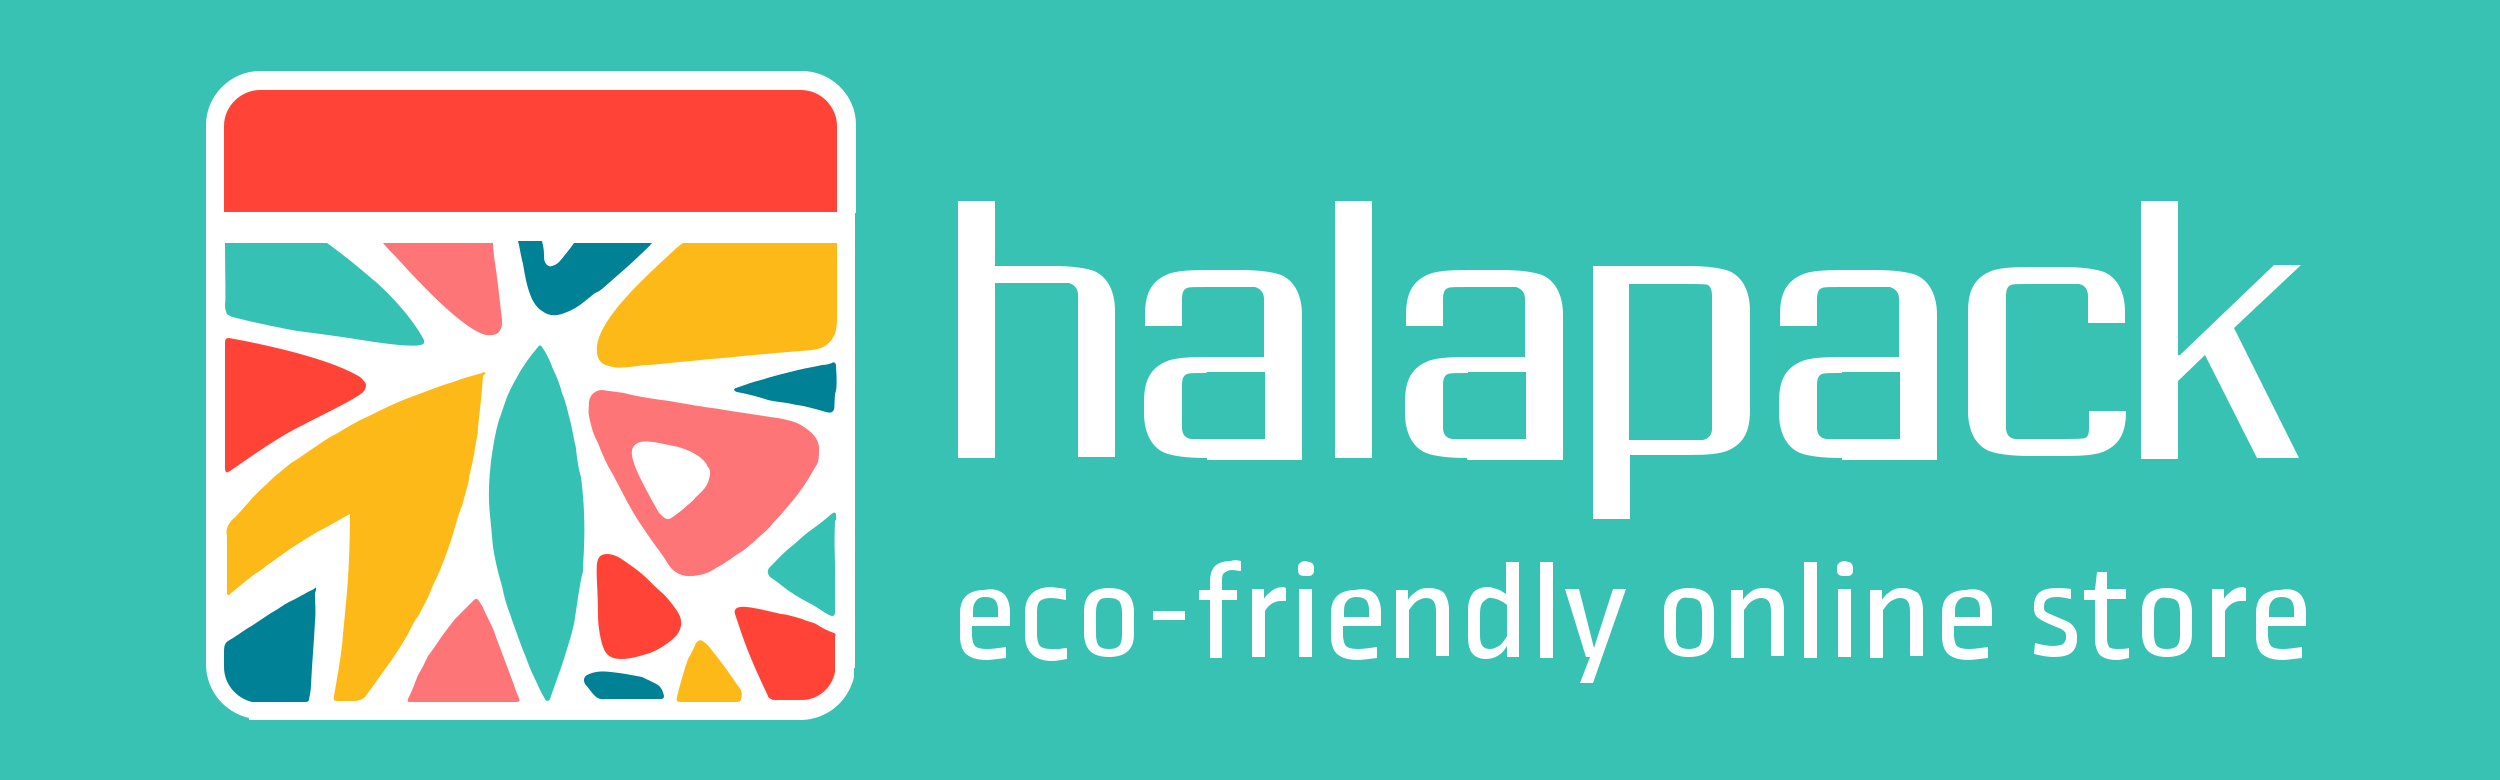
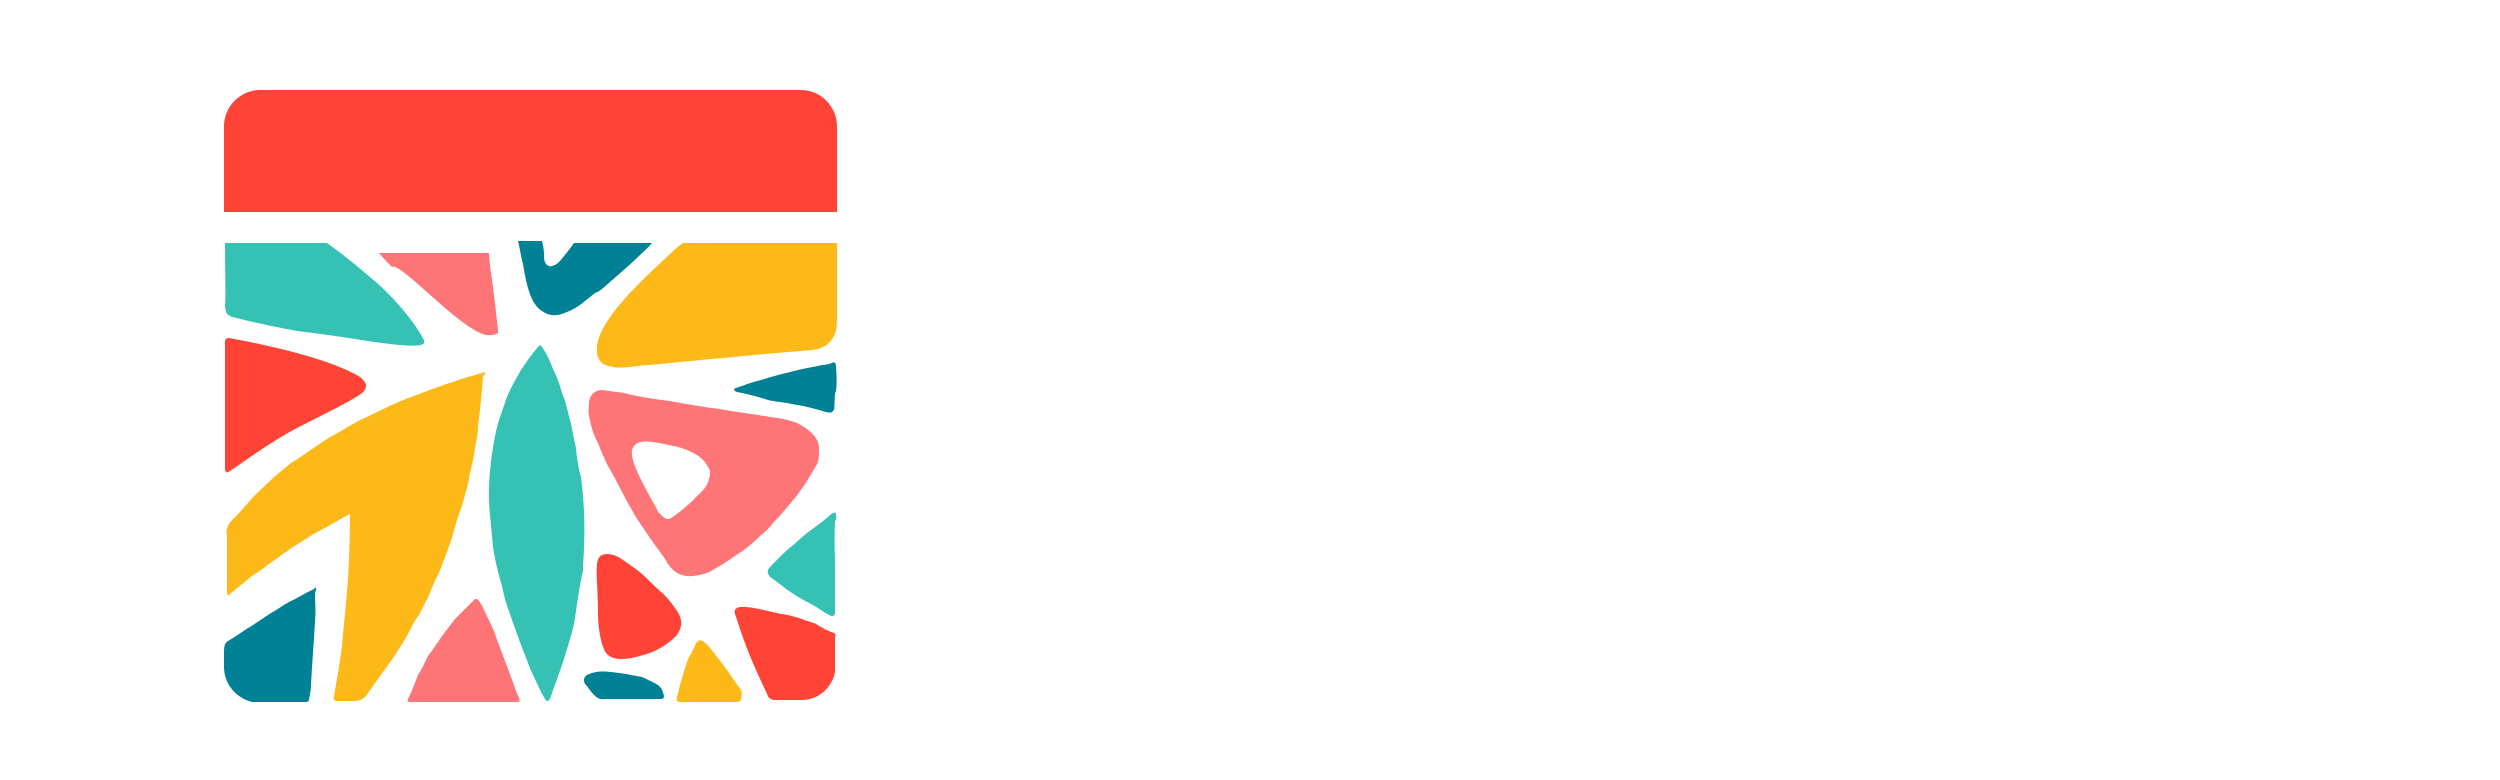
<svg xmlns="http://www.w3.org/2000/svg" version="1.1" id="Layer_1" x="0px" y="0px" viewBox="0 0 250 78" style="enable-background:new 0 0 250 78;" xml:space="preserve">
  <style type="text/css"> .st0{fill:#38C2B4;} .st1{fill:#FFFFFF;} .st2{fill:#008196;} .st3{fill:#FE7578;} .st4{fill:#35C2B5;} .st5{fill:#FF4437;} .st6{fill:#FDB917;} </style>
-   <rect y="0" class="st0" width="250" height="78" />
  <g>
    <path class="st1" d="M85.6,21.3v-8.8c0-3-2.5-5.4-5.4-5.4H26c-3,0-5.4,2.5-5.4,5.4v9.8l0,0v2.2v0.1v12v4c0,0.2,0,0.4,0,0.6v12.4 l0,0c0,0.2,0,0.3,0,0.5v10.7c0,0,0,0,0,0.1c0,0.3,0,0.8,0,1.1v0.5l0,0v0.1l0,0c0.1,2.5,1.8,4.6,4.3,5.2V72h2.2l0,0h52.4l0,0h0.1 h0.6c2.5-0.1,4.6-1.8,5.2-4.3v-0.4c0-0.2,0-0.4,0-0.5h0.1V21.3H85.6z" />
    <g>
      <g>
        <g>
          <path class="st1" d="M100.4,59.4c0.4,0.4,0.6,1.1,0.6,1.8v1.4h-3.8v0.9c0,0.4,0.1,0.9,0.3,1.1c0.2,0.2,0.6,0.3,1.2,0.3 s1.2-0.1,1.9-0.2v1.1C99.7,65.9,99,66,98.7,66c-1,0-1.6-0.2-2.1-0.6c-0.4-0.4-0.6-1-0.6-1.8v-2.2c0-0.9,0.2-1.4,0.6-1.8 s1.1-0.6,1.8-0.6C99.3,58.8,99.9,59,100.4,59.4z M97.6,60.1c-0.2,0.2-0.3,0.5-0.3,1v0.6h2.5V61c0-0.4-0.1-0.8-0.3-1 s-0.5-0.3-1-0.3C98.1,59.7,97.8,59.8,97.6,60.1z" />
          <path class="st1" d="M106.6,58.9V60c-0.5-0.1-1.1-0.2-1.5-0.2s-0.9,0.1-1.1,0.3s-0.3,0.5-0.3,1.1v2.3c0,0.4,0.1,0.9,0.3,1.1 c0.2,0.2,0.6,0.3,1.1,0.3c0.3,0,0.5,0,0.8,0c0.2,0,0.4-0.1,0.8-0.1v1.1c-0.6,0.1-1.1,0.2-1.5,0.2c-1.7,0-2.7-0.9-2.7-2.6v-2.2 c0-1.7,0.9-2.6,2.7-2.6C105.7,58.8,106.1,58.8,106.6,58.9z" />
          <path class="st1" d="M112.8,59.4c0.4,0.4,0.6,1.1,0.6,1.8v2.1c0,0.9-0.2,1.4-0.6,1.8s-1.1,0.6-1.9,0.6s-1.5-0.2-1.9-0.6 s-0.6-1.1-0.6-1.8v-2.1c0-0.9,0.2-1.4,0.6-1.8c0.4-0.4,1.1-0.6,1.9-0.6S112.4,59,112.8,59.4z M109.9,60.1 c-0.2,0.2-0.3,0.6-0.3,1.1v2.3c0,0.4,0.1,0.9,0.3,1.1c0.2,0.2,0.5,0.3,1,0.3s0.8-0.1,1-0.3s0.3-0.6,0.3-1.1v-2.3 c0-0.4-0.1-0.9-0.3-1.1c-0.2-0.2-0.5-0.3-1-0.3S110.1,59.8,109.9,60.1z" />
          <path class="st1" d="M118.5,61.1V62h-3.2v-0.9H118.5z" />
          <path class="st1" d="M124.1,56.1v1c-0.3,0-0.6-0.1-0.9-0.1s-0.5,0.1-0.8,0.3c-0.2,0.2-0.2,0.4-0.2,0.9V59h1.5v1h-1.5v5.8H121V60 h-1.1v-1h1.1v-0.8c0-0.8,0.2-1.3,0.5-1.6s0.9-0.5,1.6-0.5C123.6,55.9,123.9,56.1,124.1,56.1z" />
          <path class="st1" d="M128.6,58.8v1.3c-0.1,0-0.3,0-0.5,0c-0.6,0-1.2,0.3-1.6,1v4.6h-1.3v-6.8h1.2v1c0.2-0.4,0.5-0.6,0.9-0.9 c0.3-0.2,0.6-0.3,1.1-0.3C128.5,58.8,128.6,58.8,128.6,58.8z" />
-           <path class="st1" d="M131.2,56.3c0.1,0.1,0.2,0.3,0.2,0.4v0.4c0,0.2-0.1,0.3-0.2,0.4c-0.1,0.1-0.3,0.1-0.6,0.1 c-0.2,0-0.4,0-0.6-0.1c-0.1-0.1-0.2-0.2-0.2-0.4v-0.4c0-0.2,0.1-0.3,0.2-0.4c0.1-0.1,0.3-0.2,0.6-0.2 C130.8,56.2,131.1,56.2,131.2,56.3z M131.2,58.9v6.8h-1.3v-6.8C129.9,58.9,131.2,58.9,131.2,58.9z" />
-           <path class="st1" d="M137.5,59.4c0.4,0.4,0.6,1.1,0.6,1.8v1.4h-3.8v0.9c0,0.4,0.1,0.9,0.3,1.1c0.2,0.2,0.6,0.3,1.2,0.3 c0.5,0,1.2-0.1,1.9-0.2v1.1c-0.9,0.1-1.6,0.2-1.9,0.2c-1,0-1.6-0.2-2.1-0.6c-0.4-0.4-0.6-1-0.6-1.8v-2.2c0-0.9,0.2-1.4,0.6-1.8 s1.1-0.6,1.8-0.6C136.5,58.8,137.1,59,137.5,59.4z M134.7,60.1c-0.2,0.2-0.3,0.5-0.3,1v0.6h2.5V61c0-0.4-0.1-0.8-0.3-1 s-0.5-0.3-1-0.3C135.3,59.7,134.9,59.8,134.7,60.1z" />
          <path class="st1" d="M144.4,59.3c0.3,0.4,0.5,1,0.5,1.7v4.6h-1.3v-4.4c0-1-0.3-1.4-1-1.4c-0.3,0-0.5,0.1-0.9,0.3 c-0.3,0.2-0.5,0.5-0.8,0.9v4.8h-1.3V59h1.2v1c0.2-0.4,0.5-0.6,0.9-0.9c0.3-0.2,0.6-0.3,1.1-0.3C143.6,58.8,144.1,59,144.4,59.3z " />
          <path class="st1" d="M151.9,65.7h-1.2v-1.1c-0.5,0.9-1.3,1.3-2.1,1.3c-0.6,0-1.1-0.2-1.4-0.6c-0.3-0.4-0.4-1-0.4-1.7V61 c0-0.8,0.2-1.3,0.5-1.7s0.9-0.6,1.5-0.6c0.3,0,0.5,0.1,0.9,0.2c0.3,0.1,0.6,0.3,0.9,0.5v-3.2h1.3V65.7z M148.3,60.2 c-0.2,0.2-0.3,0.6-0.3,1.1v2.2c0,1,0.3,1.4,1,1.4c0.3,0,0.5-0.1,0.9-0.3c0.3-0.2,0.5-0.5,0.8-1v-3.1c-0.2-0.2-0.4-0.3-0.8-0.5 c-0.3-0.1-0.5-0.2-0.8-0.2C148.9,59.7,148.6,59.9,148.3,60.2z" />
          <path class="st1" d="M155.3,56.2v9.6H154v-9.6C154,56.2,155.3,56.2,155.3,56.2z" />
          <path class="st1" d="M162.6,58.9l-3.3,9.4H158l1-2.6h-0.4l-2.1-6.8h1.4l1.5,5.9l1.9-5.9H162.6z" />
          <path class="st1" d="M170.8,59.4c0.4,0.4,0.6,1.1,0.6,1.8v2.1c0,0.9-0.2,1.4-0.6,1.8s-1.1,0.6-1.9,0.6c-0.9,0-1.5-0.2-1.9-0.6 s-0.6-1.1-0.6-1.8v-2.1c0-0.9,0.2-1.4,0.6-1.8c0.4-0.4,1.1-0.6,1.9-0.6C169.7,58.8,170.4,59,170.8,59.4z M167.9,60.1 c-0.2,0.2-0.3,0.6-0.3,1.1v2.3c0,0.4,0.1,0.9,0.3,1.1c0.2,0.2,0.5,0.3,1,0.3c0.4,0,0.8-0.1,1-0.3c0.2-0.2,0.3-0.6,0.3-1.1v-2.3 c0-0.4-0.1-0.9-0.3-1.1c-0.2-0.2-0.5-0.3-1-0.3C168.4,59.7,168.1,59.8,167.9,60.1z" />
          <path class="st1" d="M177.9,59.3c0.3,0.4,0.5,1,0.5,1.7v4.6h-1.3v-4.4c0-1-0.3-1.4-1-1.4c-0.3,0-0.5,0.1-0.9,0.3 c-0.3,0.2-0.5,0.5-0.8,0.9v4.8h-1.3V59h1.2v1c0.2-0.4,0.5-0.6,0.9-0.9c0.3-0.2,0.6-0.3,1.1-0.3C177.1,58.8,177.6,59,177.9,59.3z " />
          <path class="st1" d="M181.7,56.2v9.6h-1.3v-9.6C180.4,56.2,181.7,56.2,181.7,56.2z" />
          <path class="st1" d="M185.1,56.3c0.1,0.1,0.2,0.3,0.2,0.4v0.4c0,0.2-0.1,0.3-0.2,0.4c-0.1,0.1-0.3,0.1-0.6,0.1 c-0.2,0-0.4,0-0.6-0.1c-0.1-0.1-0.2-0.2-0.2-0.4v-0.4c0-0.2,0.1-0.3,0.2-0.4c0.1-0.1,0.3-0.2,0.6-0.2 C184.8,56.2,185,56.2,185.1,56.3z M185.1,58.9v6.8h-1.3v-6.8C183.8,58.9,185.1,58.9,185.1,58.9z" />
          <path class="st1" d="M191.8,59.3c0.3,0.4,0.5,1,0.5,1.7v4.6H191v-4.4c0-1-0.3-1.4-1-1.4c-0.3,0-0.5,0.1-0.9,0.3 c-0.3,0.2-0.5,0.5-0.8,0.9v4.8H187V59h1.2v1c0.2-0.4,0.5-0.6,0.9-0.9c0.3-0.2,0.6-0.3,1.1-0.3C190.9,58.8,191.3,59,191.8,59.3z" />
          <path class="st1" d="M198.6,59.4c0.4,0.4,0.6,1.1,0.6,1.8v1.4h-3.8v0.9c0,0.4,0.1,0.9,0.3,1.1c0.2,0.2,0.6,0.3,1.2,0.3 c0.5,0,1.2-0.1,1.9-0.2v1.1c-0.9,0.1-1.6,0.2-1.9,0.2c-1,0-1.6-0.2-2.1-0.6c-0.4-0.4-0.6-1-0.6-1.8v-2.2c0-0.9,0.2-1.4,0.6-1.8 c0.4-0.4,1.1-0.6,1.8-0.6C197.5,58.8,198.2,59,198.6,59.4z M195.8,60.1c-0.2,0.2-0.3,0.5-0.3,1v0.6h2.5V61c0-0.4-0.1-0.8-0.3-1 s-0.5-0.3-1-0.3C196.3,59.7,196,59.8,195.8,60.1z" />
          <path class="st1" d="M207.1,58.9v1c-0.5-0.1-1-0.2-1.4-0.2c-0.9,0-1.3,0.3-1.3,0.9v0.1c0,0.2,0,0.3,0.1,0.4s0.2,0.2,0.5,0.3 l1.4,0.6c0.9,0.3,1.3,1,1.3,1.6v0.3c0,0.6-0.2,1.1-0.6,1.4s-1,0.4-1.8,0.4c-0.4,0-1.1-0.1-1.9-0.3l0.1-1.1 c0.8,0.2,1.3,0.3,1.8,0.3c0.4,0,0.9-0.1,1-0.2s0.3-0.3,0.3-0.6v-0.1c0-0.2,0-0.4-0.1-0.5s-0.2-0.2-0.4-0.3l-1.4-0.6 c-0.4-0.2-0.8-0.4-1-0.6s-0.3-0.5-0.3-0.9v-0.2c0-0.6,0.2-1.1,0.6-1.4c0.4-0.3,1-0.4,1.8-0.4C206,58.8,206.5,58.8,207.1,58.9z" />
          <path class="st1" d="M210.7,58.9h1.9v1h-1.9v4c0,0.3,0.1,0.6,0.2,0.8c0.1,0.1,0.4,0.2,0.8,0.2c0.4,0,0.9,0,1.2-0.1v1 c-0.4,0.1-0.9,0.2-1.2,0.2c-0.8,0-1.4-0.2-1.7-0.5s-0.5-0.9-0.5-1.6V60h-1.1v-1h1.1l0.2-1.8h1V58.9 C210.6,58.9,210.7,58.9,210.7,58.9z" />
          <path class="st1" d="M218.6,59.4c0.4,0.4,0.6,1.1,0.6,1.8v2.1c0,0.9-0.2,1.4-0.6,1.8c-0.4,0.4-1.1,0.6-1.9,0.6s-1.5-0.2-1.9-0.6 s-0.6-1.1-0.6-1.8v-2.1c0-0.9,0.2-1.4,0.6-1.8c0.4-0.4,1.1-0.6,1.9-0.6S218.1,59,218.6,59.4z M215.7,60.1 c-0.2,0.2-0.3,0.6-0.3,1.1v2.3c0,0.4,0.1,0.9,0.3,1.1s0.5,0.3,1,0.3c0.4,0,0.8-0.1,1-0.3s0.3-0.6,0.3-1.1v-2.3 c0-0.4-0.1-0.9-0.3-1.1s-0.5-0.3-1-0.3C216.2,59.7,215.9,59.8,215.7,60.1z" />
          <path class="st1" d="M224.6,58.8v1.3c-0.1,0-0.3,0-0.5,0c-0.6,0-1.2,0.3-1.6,1v4.6h-1.3v-6.8h1.2v1c0.2-0.4,0.5-0.6,0.9-0.9 c0.3-0.2,0.6-0.3,1.1-0.3C224.4,58.8,224.5,58.8,224.6,58.8z" />
          <path class="st1" d="M230,59.4c0.4,0.4,0.6,1.1,0.6,1.8v1.4h-3.8v0.9c0,0.4,0.1,0.9,0.3,1.1c0.2,0.2,0.6,0.3,1.2,0.3 c0.5,0,1.2-0.1,1.9-0.2v1.1c-0.9,0.1-1.6,0.2-1.9,0.2c-1,0-1.6-0.2-2.1-0.6c-0.4-0.4-0.6-1-0.6-1.8v-2.2c0-0.9,0.2-1.4,0.6-1.8 c0.4-0.4,1.1-0.6,1.8-0.6C228.9,58.8,229.6,59,230,59.4z M227.2,60.1c-0.2,0.2-0.3,0.5-0.3,1v0.6h2.5V61c0-0.4-0.1-0.8-0.3-1 s-0.5-0.3-1-0.3C227.8,59.7,227.4,59.8,227.2,60.1z" />
        </g>
      </g>
      <g>
        <path class="st1" d="M172.9,27.1c1.4,0.6,2.1,2.1,2.1,4V41c0,2.1-0.6,3.3-2.1,4c-0.8,0.4-2.2,0.5-4.1,0.5H163v6.4h-3.7V26.6h9.5 C170.7,26.6,172.1,26.8,172.9,27.1z M162.9,44h5.8c1,0,1.5,0,1.6,0c0.5-0.1,0.9-0.5,0.9-1.1V29.6c0-0.5-0.1-0.9-0.4-1.1 c-0.2-0.1-0.9-0.1-2.1-0.1h-5.8V44L162.9,44z" />
        <path class="st1" d="M184.1,45.8c-1.9,0-3.3-0.2-4.1-0.5c-1.4-0.6-2.1-2.1-2.1-4v-1.1c0-2.1,0.6-3.3,2.1-4 c0.8-0.4,2.2-0.5,4.1-0.5h5.8v-5.8c0-0.6-0.3-1-0.9-1.2c-0.1,0-0.6,0-1.6,0h-3.3c-1.1,0-1.7,0-1.9,0.1c-0.3,0.1-0.5,0.4-0.5,1.1 v2.7H178v-1.1c0-2.1,0.6-3.3,2.1-4c0.8-0.4,2.2-0.5,4.1-0.5h3.3c1.9,0,3.3,0.2,4.1,0.5c1.4,0.6,2.1,2.1,2.1,4V46h-9.5v-0.2H184.1 z M184.1,37.3c-1.1,0-1.7,0-1.9,0.1c-0.3,0.1-0.5,0.4-0.5,1.1v4.3c0,0.6,0.3,1,0.9,1.1c0.1,0,0.6,0,1.6,0h5.8v-6.7h-5.8v0.1 H184.1z" />
        <path class="st1" d="M208.9,41.1h3.7c0,2.1-0.6,3.3-2.1,4c-0.8,0.4-2.2,0.5-4.1,0.5H203c-1.9,0-3.3-0.2-4.1-0.5 c-1.4-0.6-2.1-2.1-2.1-4v-9.9c0-2.1,0.6-3.3,2.1-4c0.8-0.4,2.2-0.5,4.1-0.5h3.3c1.9,0,3.3,0.2,4.1,0.5c1.4,0.6,2.1,2.1,2.1,4v1.1 h-3.7v-2.7c0-0.6-0.3-1.1-0.9-1.2c-0.1,0-0.6,0-1.6,0H203c-1.1,0-1.7,0-1.9,0.1c-0.3,0.1-0.5,0.4-0.5,1.1v13.2 c0,0.6,0.3,1,0.9,1.1c0.1,0,0.6,0,1.6,0h3.3c1.1,0,1.8,0,2.1-0.1s0.4-0.4,0.4-1L208.9,41.1L208.9,41.1z" />
        <path class="st1" d="M218,35.5l9.4-9h2.7l-6.7,6.3l6.5,13h-4.2l-5.2-10.3l-2.7,2.6v7.8h-3.7V20.1h3.7v15.5 C217.8,35.5,218,35.5,218,35.5z" />
      </g>
      <g>
        <path class="st1" d="M99.5,45.8h-3.7V20.1h3.7v6.5h5.8c1.9,0,3.3,0.2,4.1,0.5c1.4,0.6,2.1,2.1,2.1,4v14.6h-3.7V29.5 c0-0.6-0.3-1-0.9-1.2c-0.1,0-0.6,0-1.6,0h-5.8V45.8z" />
        <path class="st1" d="M120.6,45.8c-1.9,0-3.3-0.2-4.1-0.5c-1.4-0.6-2.1-2.1-2.1-4v-1.1c0-2.1,0.6-3.3,2.1-4 c0.8-0.4,2.2-0.5,4.1-0.5h5.8v-5.8c0-0.6-0.3-1-0.9-1.2c-0.1,0-0.6,0-1.6,0h-3.3c-1.1,0-1.7,0-1.9,0.1c-0.3,0.1-0.5,0.4-0.5,1.1 v2.7h-3.7v-1.1c0-2.1,0.6-3.3,2.1-4c0.8-0.4,2.2-0.5,4.1-0.5h3.3c1.9,0,3.3,0.2,4.1,0.5c1.4,0.6,2.1,2.1,2.1,4V46h-9.5v-0.2 H120.6z M120.6,37.3c-1.1,0-1.7,0-1.9,0.1c-0.3,0.1-0.5,0.4-0.5,1.1v4.3c0,0.6,0.3,1,0.9,1.1c0.1,0,0.6,0,1.6,0h5.8v-6.7h-5.8 L120.6,37.3L120.6,37.3z" />
        <path class="st1" d="M133.5,45.8V20.1h3.7v25.7C137.2,45.8,133.5,45.8,133.5,45.8z" />
        <path class="st1" d="M146.7,45.8c-1.9,0-3.3-0.2-4.1-0.5c-1.4-0.6-2.1-2.1-2.1-4v-1.1c0-2.1,0.6-3.3,2.1-4 c0.8-0.4,2.2-0.5,4.1-0.5h5.8v-5.8c0-0.6-0.3-1-0.9-1.2c-0.1,0-0.6,0-1.6,0h-3.3c-1.1,0-1.7,0-1.9,0.1c-0.3,0.1-0.5,0.4-0.5,1.1 v2.7h-3.7v-1.1c0-2.1,0.6-3.3,2.1-4c0.8-0.4,2.2-0.5,4.1-0.5h3.3c1.9,0,3.3,0.2,4.1,0.5c1.4,0.6,2.1,2.1,2.1,4V46h-9.5 C146.7,46,146.7,45.8,146.7,45.8z M146.7,37.3c-1.1,0-1.7,0-1.9,0.1c-0.3,0.1-0.5,0.4-0.5,1.1v4.3c0,0.6,0.3,1,0.9,1.1 c0.1,0,0.6,0,1.6,0h5.8v-6.7h-5.8v0.1H146.7z" />
      </g>
    </g>
  </g>
  <g>
    <g>
      <path class="st2" d="M31.4,58.9c-0.9,0.4-1.6,0.9-2.5,1.3c-0.6,0.3-1.2,0.8-1.8,1.1c-0.6,0.4-1.2,0.8-1.8,1.2 c-0.9,0.5-1.6,1.1-2.5,1.6c-0.3,0.2-0.4,0.5-0.4,1s0,1.1,0,1.6c0,1.7,1.2,3.1,2.8,3.5c0.5,0,1,0,1.5,0l0,0c0.3,0,0.6,0,0.9,0 c1,0,1.9,0,2.9,0c0.2,0,0.4,0,0.4-0.3c0.1-0.4,0.2-1,0.2-1.4c0.1-2.2,0.3-4.3,0.4-6.4c0.1-1,0-1.8,0-2.8 C31.7,58.8,31.6,58.6,31.4,58.9z" />
      <path class="st2" d="M83.6,36.6c0-0.1,0-0.2-0.1-0.3s-0.2-0.1-0.3,0c-0.3,0.1-0.6,0.2-1,0.2c-0.8,0.2-1.6,0.3-2.4,0.5 c-1.2,0.3-2.5,0.6-3.7,1c-0.9,0.2-1.6,0.5-2.5,0.8c-0.1,0-0.2,0.1-0.2,0.2c0.1,0.1,0.2,0.2,0.3,0.2c1.1,0.2,2.2,0.5,3.1,0.8 c0.4,0.1,1.1,0.2,1.9,0.3c0.4,0.1,1,0.2,1.6,0.3c2.3,0.5,2.7,0.9,3,0.5c0.2-0.2,0.1-0.3,0.2-1.7C83.7,38.9,83.7,38.1,83.6,36.6z" />
      <path class="st2" d="M65.8,68.5c-0.5-0.3-1-0.5-1.6-0.8c-1-0.2-2.1-0.4-3.1-0.5c-0.8-0.1-1.6-0.1-2.4,0.3 c-0.3,0.2-0.4,0.5-0.2,0.9c0.3,0.3,0.6,0.8,0.9,1.1c0.3,0.3,0.6,0.5,1.2,0.4c0.9,0,1.6,0,2.5,0l0,0c0.6,0,1.3,0,1.9,0 c0.3,0,0.6,0,1.1,0c0.2,0,0.3-0.1,0.3-0.3C66.3,69.2,66.2,68.8,65.8,68.5z" />
      <path class="st2" d="M61,28.2c1-0.9,2.1-1.8,3-2.7c0.4-0.4,0.9-0.8,1.2-1.2h-7.8l0,0c-0.4,0.6-1,1.3-1.4,1.8 c-0.2,0.2-0.4,0.4-0.8,0.5c-0.2,0.1-0.3,0-0.5-0.1c-0.3-0.3-0.3-0.6-0.3-1.1c0-0.4-0.1-0.9-0.2-1.3h-2.4c0,0.1,0.1,0.3,0.1,0.4 c0.1,0.5,0.2,1.1,0.3,1.5c0,0.1,0.1,0.3,0.1,0.4c0.2,1.2,0.4,2.4,0.9,3.5c0.2,0.4,0.5,0.9,1,1.2c0.8,0.6,1.6,0.5,2.5,0.1 c1.1-0.4,1.9-1.2,2.8-1.9C60.1,29.1,60.5,28.6,61,28.2z" />
    </g>
    <g>
      <path class="st3" d="M51.4,68.5c-0.6-1.6-1.2-3.2-1.8-4.8c-0.3-1-0.8-1.8-1.2-2.7c-0.1-0.3-0.3-0.6-0.5-0.9 c-0.1-0.2-0.3-0.3-0.5-0.1c-0.6,0.6-1.3,1.3-1.9,1.9c-0.6,0.8-1.2,1.5-1.7,2.3c-0.3,0.4-0.6,0.9-1,1.4c-0.3,0.6-0.6,1.3-1,1.9 c-0.3,0.8-0.6,1.6-1,2.4c-0.1,0.2,0,0.3,0.2,0.3c0.1,0,0.2,0,0.3,0c1.7,0,3.3,0,5.1,0l0,0c1.7,0,3.5,0,5.2,0 c0.4,0,0.4-0.1,0.3-0.4C51.6,69.2,51.5,68.8,51.4,68.5z" />
      <path class="st3" d="M79.7,42.3C78.9,42,78,41.8,77,41.7c-1.7-0.3-3.5-0.5-5.1-0.8c-1.6-0.2-3.3-0.5-5-0.8c-1.5-0.2-3-0.4-4.5-0.8 c-0.8-0.1-1.4-0.2-2.2-0.3c-0.6,0-1.2,0.4-1.3,1.2c0,0.4-0.1,1,0,1.4c0.2,1,0.4,1.8,0.9,2.7c0.3,0.8,0.6,1.5,1,2.3 c0.9,1.5,1.6,3.1,2.5,4.6c0.5,0.9,1.1,1.7,1.7,2.6c0.6,0.9,1.3,1.7,1.8,2.6c0.6,0.9,1.4,1.3,2.5,1.2c0.9-0.1,1.6-0.3,2.3-0.8 c1-0.5,1.8-1.2,2.8-1.8c0.5-0.4,1.1-0.9,1.5-1.3c0.2-0.2,0.8-0.6,1.4-1.4c1.1-1.1,1.8-2.1,2.2-2.5c1.4-1.8,1.8-2.8,2.1-3.2 s0.3-1,0.3-1.6C82,43.8,80.9,42.9,79.7,42.3z M70.9,47.9c-0.2,0.9-0.8,1.3-1.4,1.9C69.4,50,69,50.3,68.2,51 c-0.8,0.6-1.2,1-1.5,0.9c-0.4-0.1-0.6-0.5-0.8-0.6c-2.2-3.9-3.2-5.9-2.5-6.7c0.6-0.8,2.1-0.4,4.4,0.1c0,0,1.7,0.4,2.6,1.4 c0.3,0.3,0.3,0.5,0.4,0.6C71,46.9,71.1,47.3,70.9,47.9z" />
-       <path class="st3" d="M48.6,33.5c0.2,0,0.8,0.1,1.2-0.2c0.2-0.2,0.4-0.5,0.4-1c0-0.1,0-0.3,0-0.3c-0.3-2.5-0.4-3.8-0.8-6.4 c0-0.2-0.1-0.8-0.1-1.3h-11c0.5,0.6,1,1.1,1.3,1.4C40,26.1,45.9,32.9,48.6,33.5z" />
+       <path class="st3" d="M48.6,33.5c0.2,0,0.8,0.1,1.2-0.2c0-0.1,0-0.3,0-0.3c-0.3-2.5-0.4-3.8-0.8-6.4 c0-0.2-0.1-0.8-0.1-1.3h-11c0.5,0.6,1,1.1,1.3,1.4C40,26.1,45.9,32.9,48.6,33.5z" />
    </g>
    <g>
      <path class="st4" d="M57.7,45.8c0-0.3-0.1-0.6-0.1-1c-0.2-0.8-0.3-1.5-0.5-2.4c-0.3-1.1-0.5-2.2-0.9-3.1c-0.2-0.8-0.5-1.6-0.9-2.4 c-0.3-0.8-0.6-1.5-1.1-2.2c-0.1-0.2-0.3-0.2-0.4,0c-0.2,0.2-0.3,0.4-0.5,0.6c-0.4,0.5-0.8,1.1-1.2,1.7c-0.5,0.9-1,1.7-1.4,2.7 c-0.3,0.8-0.5,1.5-0.8,2.3c-0.4,1.3-0.6,2.7-0.8,4.1c-0.2,1.8-0.3,3.6-0.1,5.4c0.1,1.1,0.2,2.2,0.3,3.2c0.2,1.3,0.5,2.6,0.9,3.9 c0.2,1,0.4,1.8,0.8,2.8c0.2,0.6,0.4,1.2,0.6,1.7c0.3,0.8,0.5,1.5,0.9,2.4c0.3,0.8,0.5,1.4,0.9,2.2s0.6,1.4,1.1,2.2 c0.1,0.3,0.4,0.2,0.5,0c0.4-1.2,0.9-2.5,1.3-3.7c0.4-1.3,0.8-2.5,1.1-3.8c0.3-1.8,0.5-3.7,0.9-5.3c0-1,0.1-1.7,0.1-2.4 c0.1-2.4,0-4.6-0.3-7C57.9,47.1,57.8,46.4,57.7,45.8z" />
      <path class="st4" d="M83.6,51.5c0-0.2-0.1-0.3-0.3-0.2c-0.2,0.1-0.4,0.3-0.5,0.4c-0.6,0.5-1.4,1.1-2.1,1.6c-0.5,0.4-1,0.9-1.5,1.3 c-0.8,0.6-1.5,1.4-2.2,2.1c-0.3,0.3-0.3,0.6,0,1c0.8,0.5,1.4,1.1,2.2,1.6c0.6,0.4,1.3,0.8,1.9,1.1s1.2,0.8,1.8,1.1 c0.4,0.2,0.6,0.1,0.6-0.3c0-1.6,0-3.1,0-4.8c-0.1-2.9,0-4,0-4.3C83.7,51.9,83.6,51.8,83.6,51.5z" />
      <path class="st4" d="M37.7,28.3c-1.3-1.1-2.9-2.5-5-4l0,0H22.5c0,3.2,0.1,5.5,0,6.2c0,0.1,0,0.5,0.2,0.9l0,0c0,0,0.1,0.1,0.3,0.2 c0.1,0.1,2.9,0.8,6.7,1.5c3.3,0.4,5.9,0.8,7.7,1.1c2.2,0.3,4.8,0.6,5,0.1c0-0.1,0-0.2,0-0.3C40.8,31,37.7,28.3,37.7,28.3z" />
    </g>
    <g>
      <path class="st5" d="M83.7,21.2v-8.6c0-1.9-1.6-3.6-3.6-3.6H26c-1.9,0-3.6,1.6-3.6,3.6v8.6H83.7z" />
      <path class="st5" d="M36,37.7c-3.7-2.3-13.1-3.9-13.1-3.9c-0.1,0-0.2,0-0.3,0.1s-0.1,0.2-0.1,0.3s0,0.2,0,0.4c0,1.9,0,4,0,5.9 c0,3.3,0,5.7,0,6.3c0,0.1,0,0.3,0.1,0.4c0.1,0.1,0.2,0,0.4-0.1c0.2-0.1,0.2-0.2,0.3-0.2c0.3-0.2,3.9-2.8,6.2-4 c1.5-0.8,5.9-2.9,6.7-3.6c0.1-0.1,0.4-0.3,0.4-0.8c0-0.1-0.1-0.2-0.1-0.3C36.4,38.2,36.3,37.9,36,37.7z" />
      <path class="st5" d="M66,59.1c-0.6-0.5-1.2-1.2-1.8-1.7c-0.6-0.5-1.3-1-1.9-1.4c-0.4-0.3-1-0.6-1.6-0.6c0,0-0.3,0-0.5,0.1 c-0.9,0.4-0.4,2.2-0.4,6.1c0,0.1,0,1.3,0.4,2.8c0.2,0.5,0.3,1,0.9,1.3c0.2,0.1,0.5,0.2,1,0.2c1,0,1.9-0.3,2.9-0.6 c1-0.4,1.9-1,2.6-1.7c0.8-1,0.6-1.9-0.1-2.8C67,60.1,66.5,59.5,66,59.1z" />
      <path class="st5" d="M83.4,63.3c-0.6-0.2-1.2-0.5-1.8-0.9c-0.4-0.2-1-0.3-1.4-0.5c-1-0.3-1.7-0.5-2.1-0.5 c-2.2-0.5-4.3-1.1-4.6-0.4c-0.1,0.2,0,0.3,0,0.4c0.9,2.7,1.3,4,3.3,8.2c0,0.1,0.1,0.2,0.3,0.3c0.1,0.1,0.3,0.1,0.5,0.1 c0.9,0,1.7,0,2.6,0c1.6,0,3-1.2,3.3-2.8c0-0.4,0-0.9,0-0.9c0-0.9,0-1.8,0-2.7C83.6,63.6,83.6,63.4,83.4,63.3 C83.5,63.4,83.5,63.4,83.4,63.3z" />
    </g>
    <g>
      <path class="st6" d="M48.2,37.3c-1,0.3-1.9,0.5-2.9,0.9c-1.4,0.4-2.8,1-4.2,1.5s-2.8,1.2-4.2,1.9c-1.2,0.5-2.3,1.2-3.3,1.8 c-0.9,0.4-1.6,1-2.4,1.5c-0.6,0.4-1.4,1-2.1,1.4c-0.5,0.4-1.2,1-1.7,1.4c-0.9,0.9-1.8,1.6-2.6,2.6c-0.5,0.5-1,1.2-1.5,1.6 c-0.4,0.4-0.8,1-0.6,1.7c0,1.7,0,3.3,0,5.1c0,0.2,0,0.4,0,0.6c0,0.2,0.2,0.3,0.3,0.1c0.2-0.2,0.4-0.3,0.6-0.5 c0.5-0.4,1.1-0.9,1.6-1.3c0.4-0.3,1-0.6,1.4-1c0.9-0.6,1.8-1.3,2.7-1.9c1-0.6,1.8-1.2,2.8-1.7c1-0.5,1.9-1.1,2.9-1.6 c0,2.6-0.1,4.8-0.2,6.5c-0.2,2.8-0.5,5.2-0.6,6.7c-0.2,1.6-0.5,3.3-0.8,5c-0.1,0.4,0,0.5,0.4,0.5c0.5,0,1.2,0,1.7,0 c0.4,0,0.8-0.2,1-0.4c0.9-1.2,1.7-2.4,2.6-3.6c0.6-0.9,1.2-1.8,1.7-2.7c0.3-0.6,0.6-1.3,1.1-1.9c0.4-0.9,0.9-1.6,1.2-2.5 c0.3-0.8,0.8-1.6,1.1-2.5c0.4-1,0.8-2.1,1.1-3.1s0.5-1.9,0.9-2.8c0.2-0.8,0.4-1.4,0.6-2.2c0.1-0.3,0.1-0.8,0.2-1.1 c0.2-0.9,0.4-1.6,0.5-2.5c0.1-0.6,0.3-1.4,0.3-2.1c0.2-1.7,0.4-3.5,0.5-5.1C48.7,37.3,48.5,37.1,48.2,37.3z" />
      <path class="st6" d="M73.8,68.6c-0.8-1.2-1.6-2.3-2.4-3.3c-0.3-0.4-0.6-0.8-1-1.1c-0.4-0.3-0.5-0.2-0.8,0.1 c-0.2,0.5-0.5,1.1-0.8,1.6c-0.4,1.2-0.8,2.5-1.1,3.8c-0.1,0.4,0,0.5,0.4,0.5c1,0,1.8,0,2.8,0l0,0c0.9,0,1.8,0,2.7,0 c0.2,0,0.3,0,0.4-0.1c0.1,0,0.1-0.2,0.1-0.3C74.3,69.3,74.1,68.9,73.8,68.6z" />
      <path class="st6" d="M83.7,24.3h-2.3H71.3h-3c-0.3,0.2-0.8,0.6-1.3,1.1c-2.6,2.4-7,6.4-7.3,9.2c0,0.3-0.1,1,0.3,1.5 c0.3,0.4,0.8,0.5,1.3,0.6c0.4,0.1,0.9,0.1,2.5-0.1c0.5-0.1,0.9-0.1,1.1-0.1c1.4-0.1,2.8-0.3,4.2-0.4c1.7-0.2,3.5-0.3,5.2-0.5 c1.1-0.1,2.3-0.2,3.3-0.3c1.2-0.1,2.4-0.2,3.6-0.3c1-0.1,1.7-0.5,2.2-1.4c0.3-0.6,0.3-1.4,0.3-2.2v-0.1l0,0V24.3L83.7,24.3z" />
    </g>
  </g>
</svg>